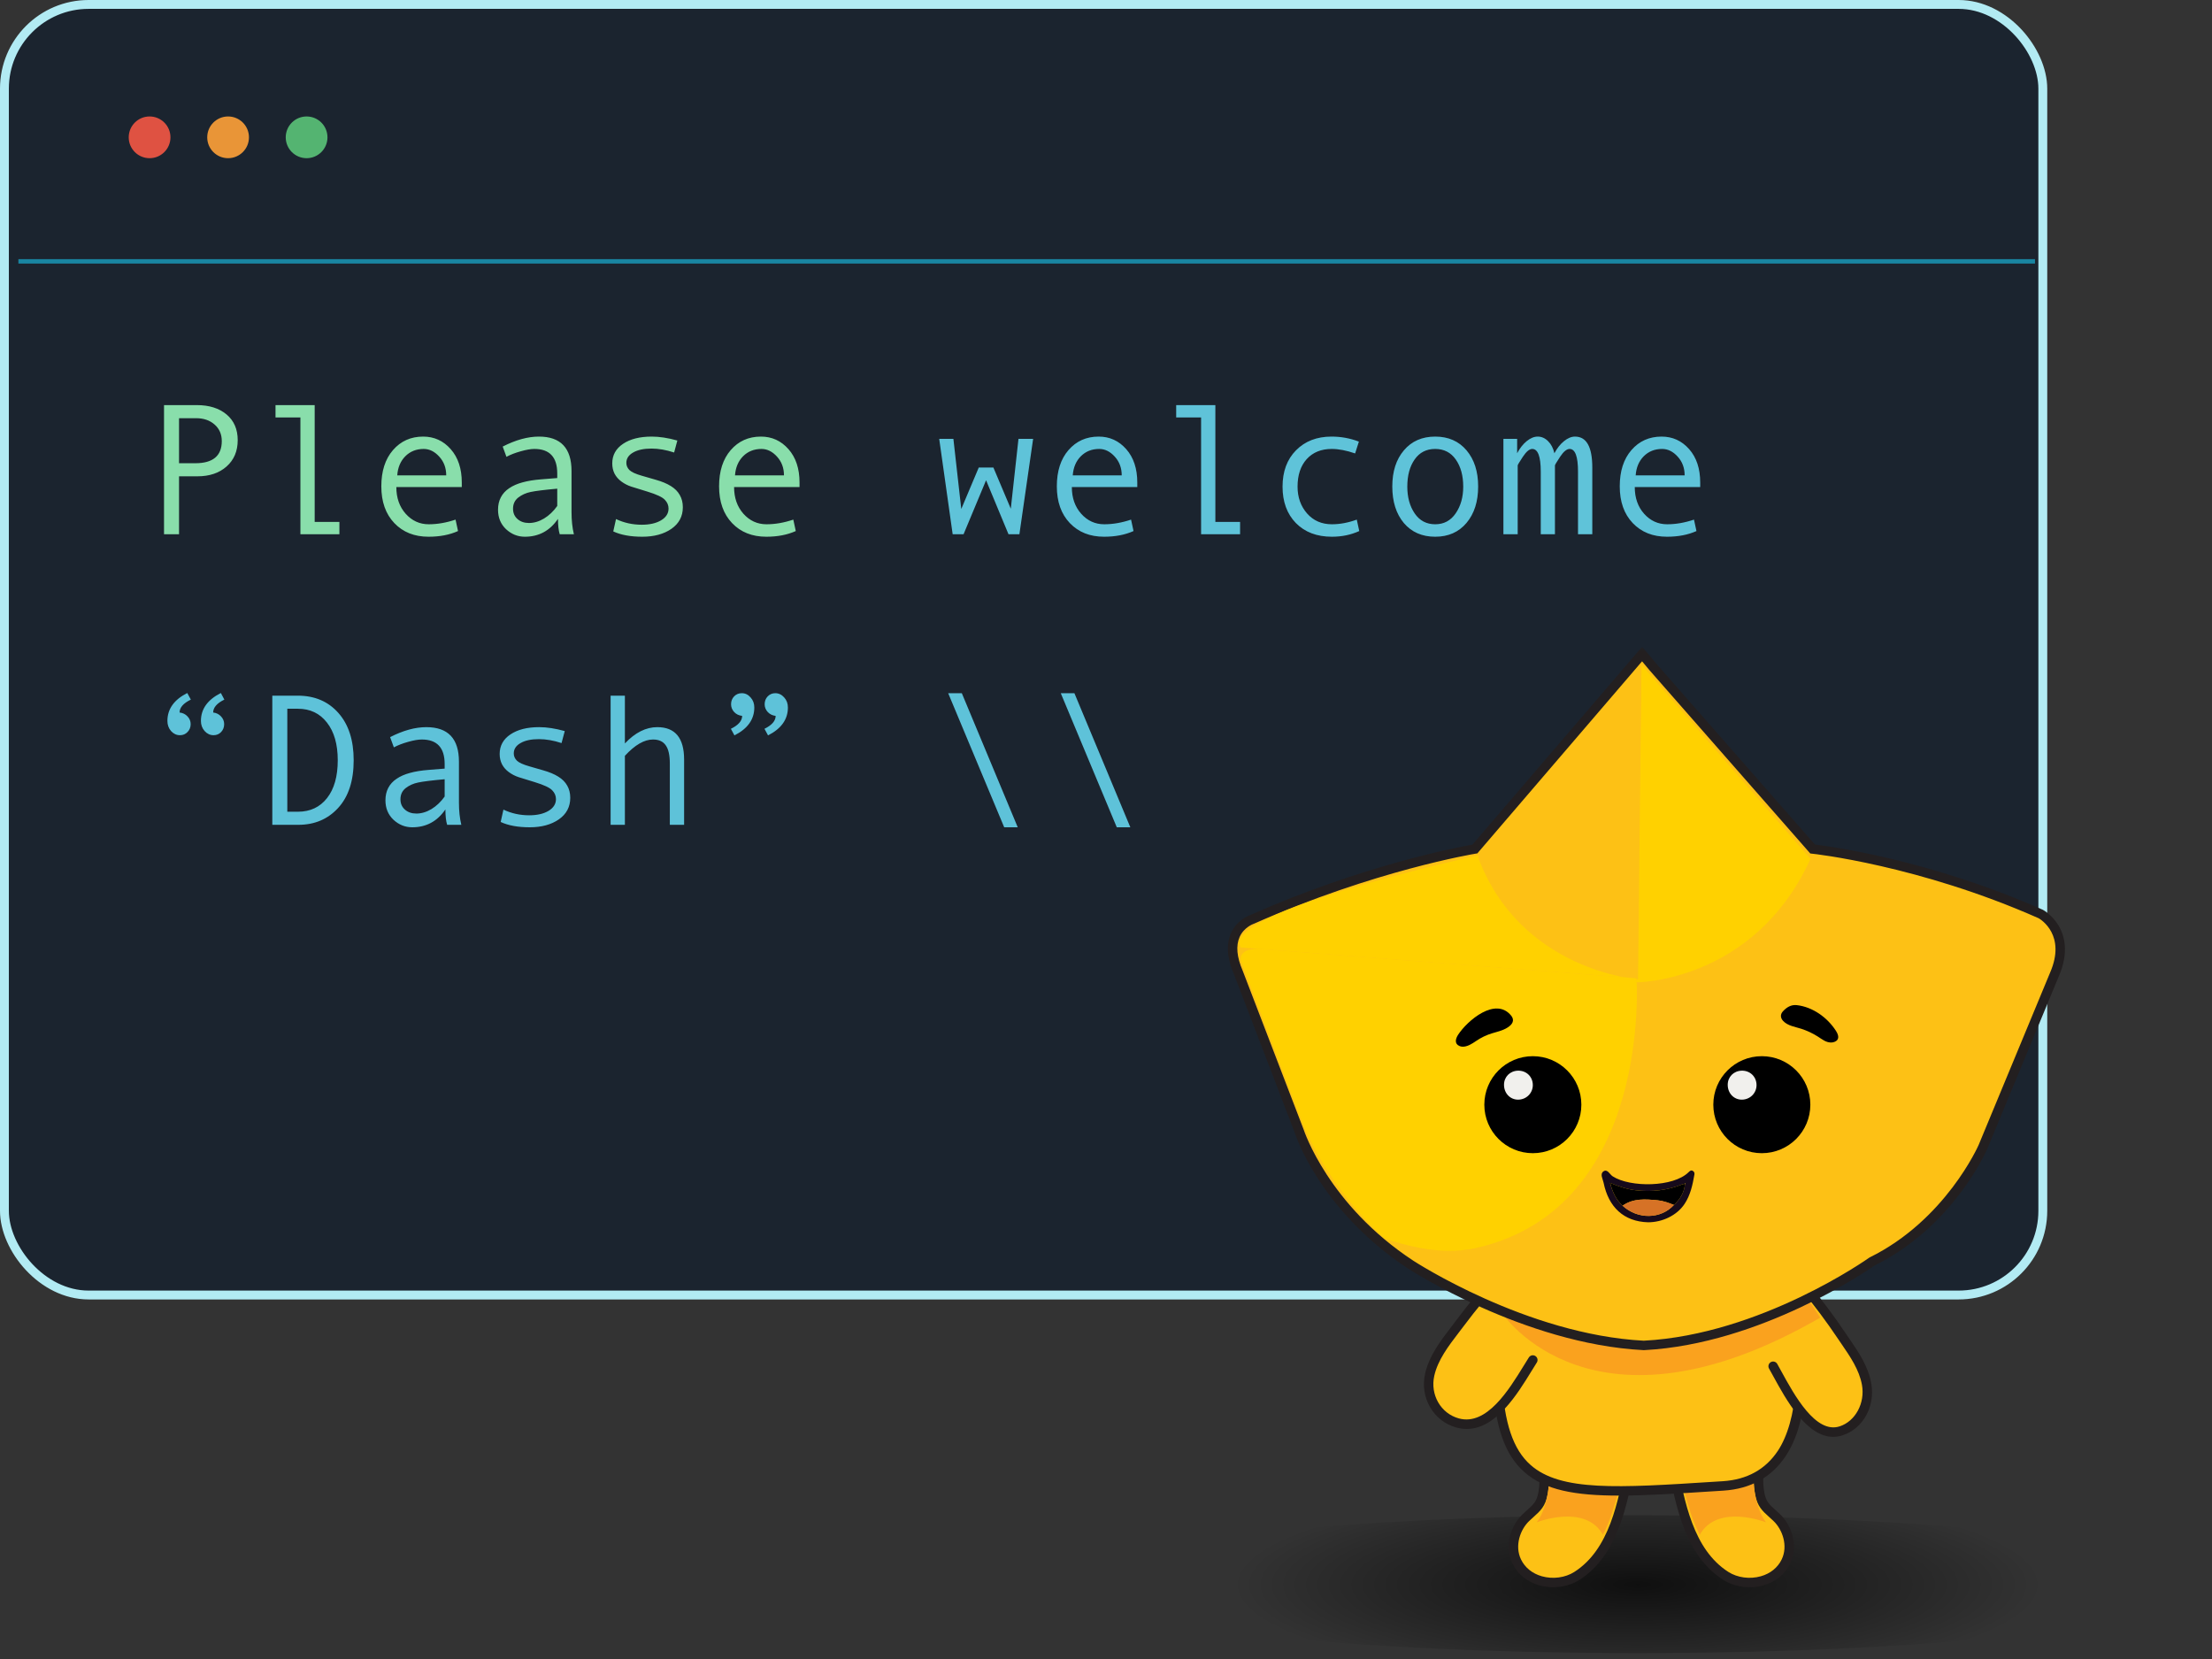
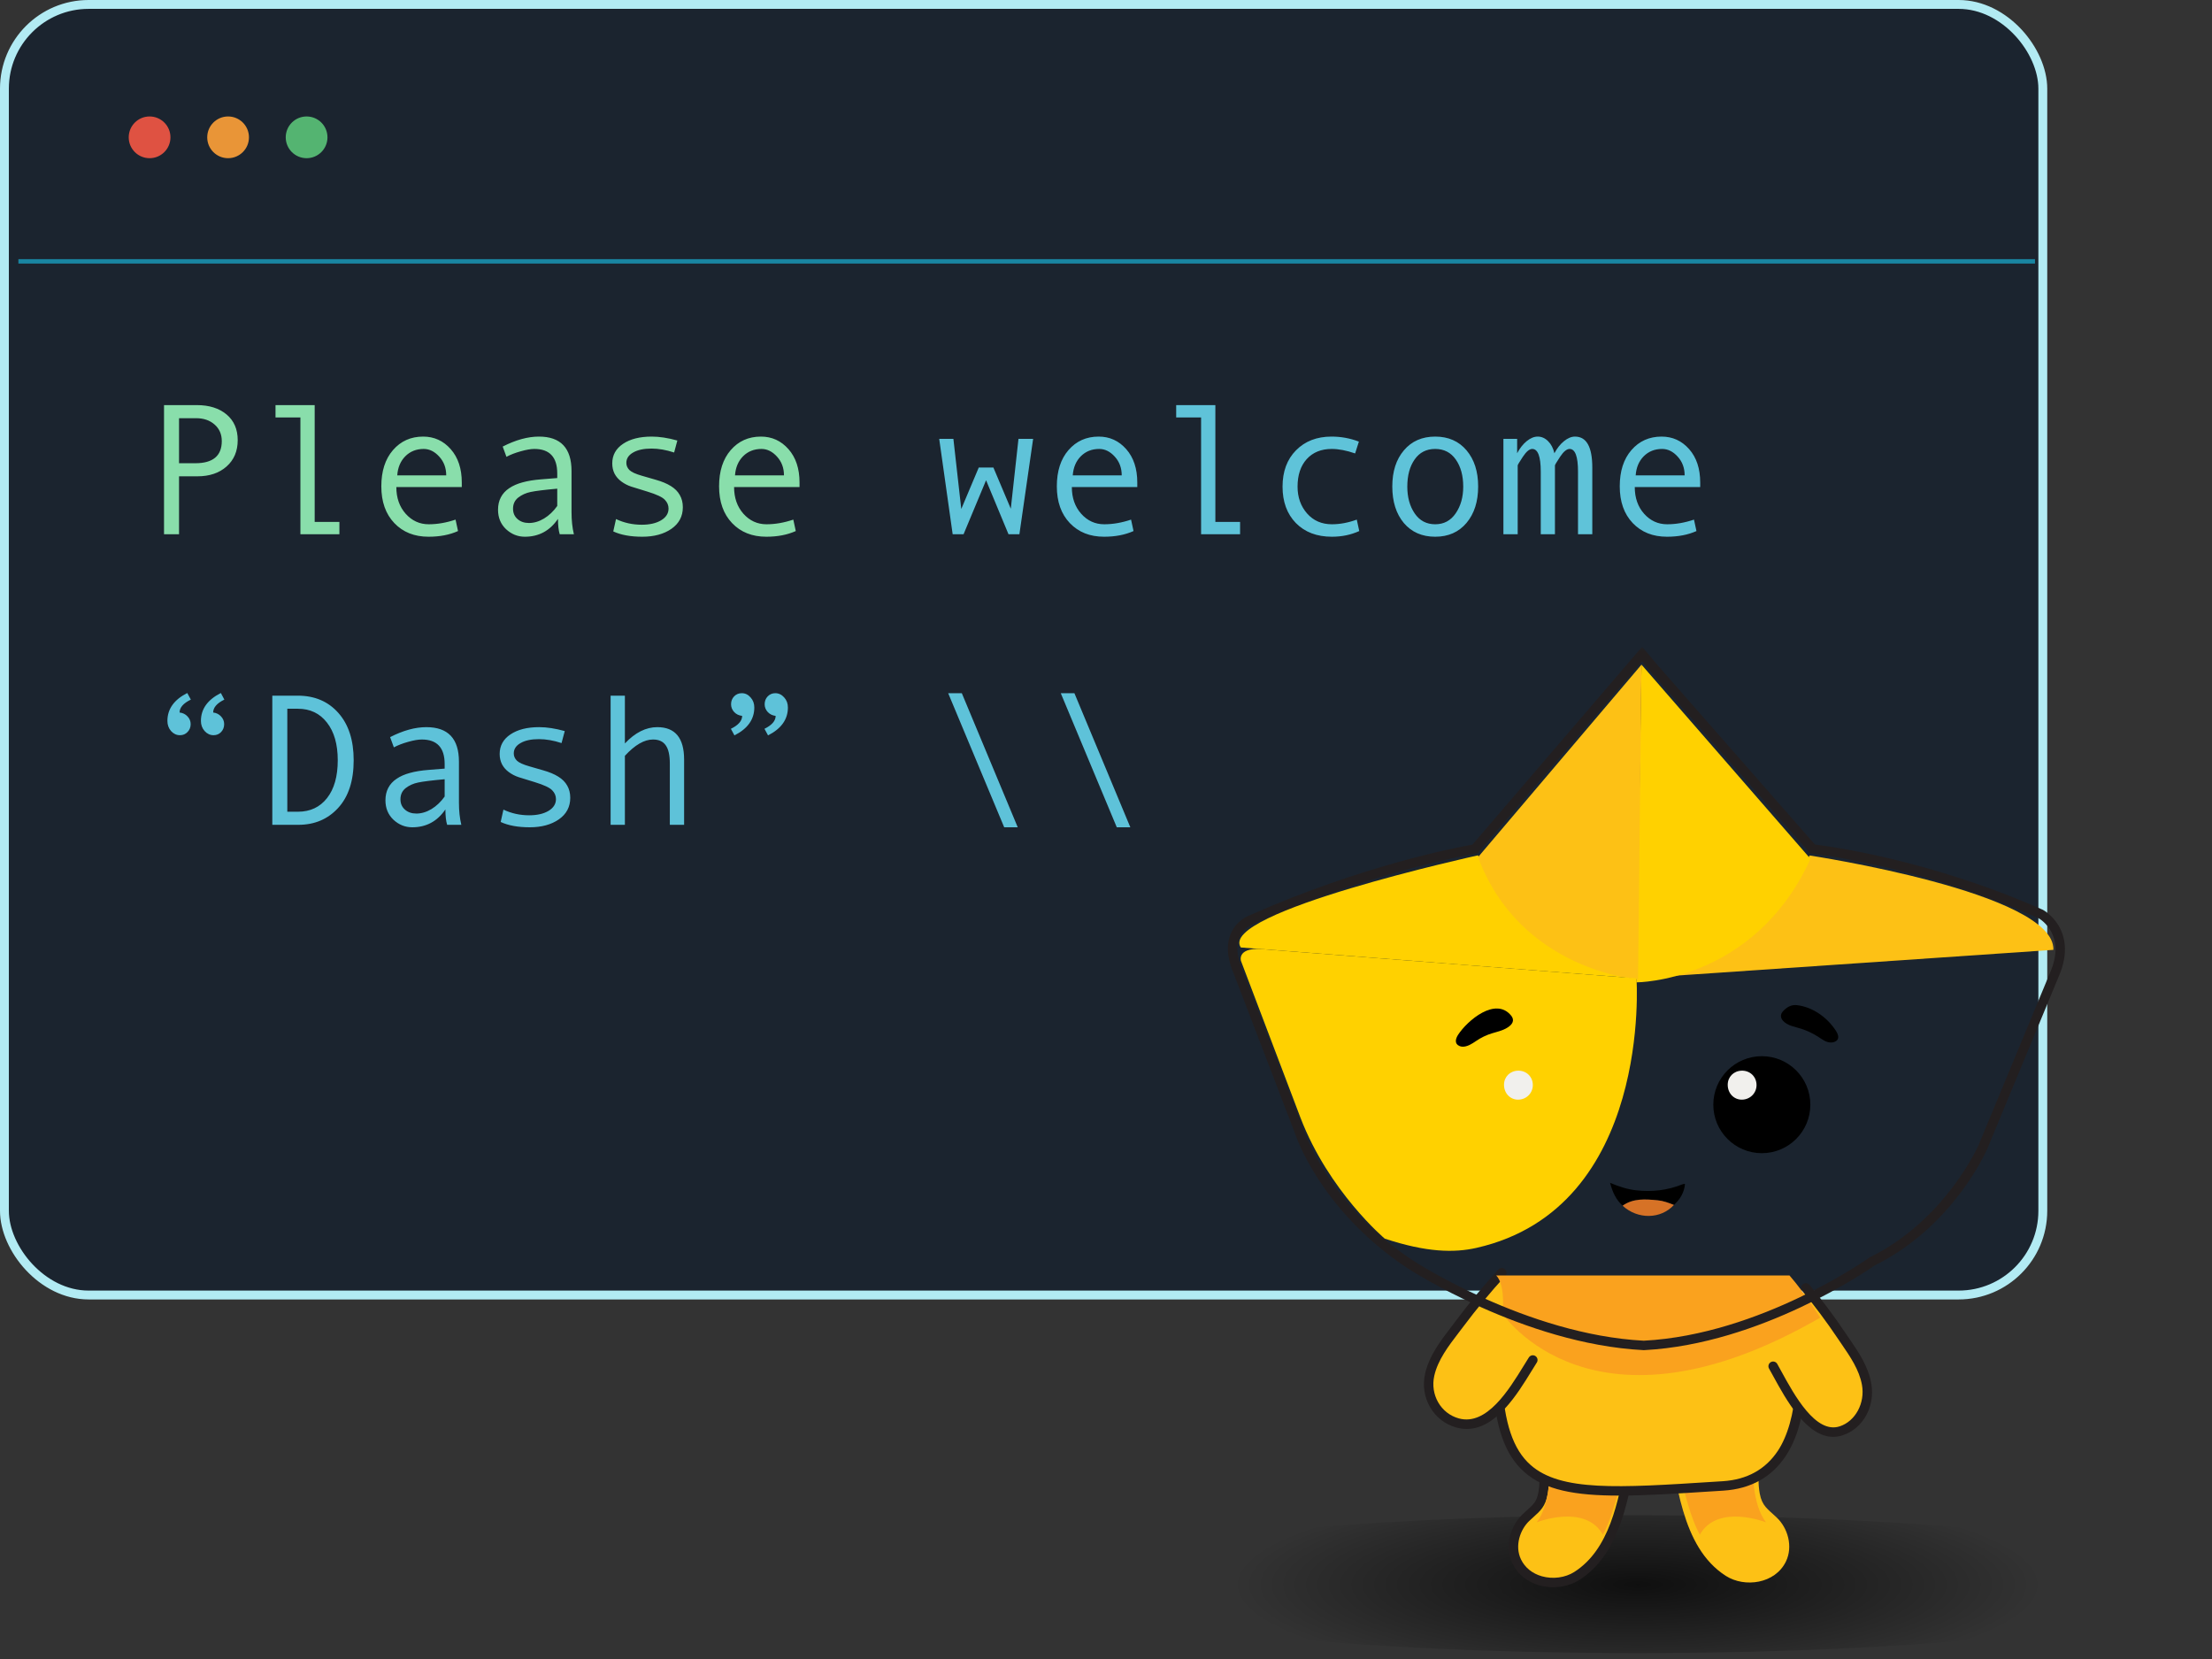
<svg xmlns="http://www.w3.org/2000/svg" width="236" height="177" viewBox="0 0 236 177" fill="none">
  <rect x="0" y="0" width="236" height="177" fill="#333333" stroke="none" />
  <rect x="0.473" y="0.473" width="217.476" height="137.693" rx="8.983" fill="#1B242F" stroke="#B2EBF3" stroke-width="0.946" />
  <path d="M15.96 16.877C17.189 16.877 18.186 15.881 18.186 14.651C18.186 13.422 17.189 12.425 15.96 12.425C14.73 12.425 13.733 13.422 13.733 14.651C13.733 15.881 14.73 16.877 15.96 16.877Z" fill="#DF5242" />
  <path d="M24.335 16.877C25.565 16.877 26.562 15.881 26.562 14.651C26.562 13.422 25.565 12.425 24.335 12.425C23.106 12.425 22.109 13.422 22.109 14.651C22.109 15.881 23.106 16.877 24.335 16.877Z" fill="#E99537" />
  <path d="M32.711 16.877C33.941 16.877 34.938 15.881 34.938 14.651C34.938 13.422 33.941 12.425 32.711 12.425C31.482 12.425 30.485 13.422 30.485 14.651C30.485 15.881 31.482 16.877 32.711 16.877Z" fill="#54B471" />
  <path d="M17.5 43.221H20.996C22.318 43.221 23.376 43.553 24.17 44.217C24.964 44.881 25.361 45.796 25.361 46.961C25.361 48.133 24.964 49.07 24.17 49.773C23.382 50.47 22.347 50.818 21.064 50.818H19.102V57H17.5V43.221ZM19.102 49.422H20.84C22.721 49.422 23.662 48.634 23.662 47.059C23.662 46.329 23.405 45.74 22.891 45.291C22.383 44.842 21.725 44.617 20.918 44.617H19.102V49.422ZM36.211 57H32.051V44.539H29.395V43.221H33.574V55.682H36.211V57ZM49.268 51.961H42.285C42.285 53.113 42.617 54.064 43.281 54.812C43.952 55.561 44.772 55.935 45.742 55.935C46.667 55.935 47.62 55.77 48.603 55.438L48.867 56.658C47.969 57.062 46.921 57.264 45.723 57.264C44.212 57.264 42.995 56.779 42.07 55.809C41.146 54.839 40.684 53.53 40.684 51.883C40.684 50.268 41.097 48.982 41.924 48.025C42.757 47.062 43.831 46.58 45.147 46.58C46.318 46.58 47.298 47.026 48.086 47.918C48.874 48.81 49.268 49.998 49.268 51.482V51.961ZM47.607 50.721C47.607 49.926 47.36 49.259 46.865 48.719C46.37 48.172 45.817 47.898 45.205 47.898C44.417 47.898 43.763 48.159 43.242 48.68C42.728 49.2 42.441 49.881 42.383 50.721H47.607ZM61.23 57H59.717C59.593 56.59 59.531 56.043 59.531 55.359C58.665 56.629 57.487 57.264 55.996 57.264C55.241 57.264 54.574 56.997 53.994 56.463C53.421 55.922 53.135 55.229 53.135 54.383C53.135 53.882 53.236 53.439 53.438 53.055C53.639 52.671 53.935 52.348 54.326 52.088C54.717 51.821 55.192 51.613 55.752 51.463C56.312 51.307 56.976 51.199 57.744 51.141L59.453 51.004V50.516C59.453 48.771 58.639 47.898 57.012 47.898C56.628 47.898 56.139 47.983 55.547 48.152C54.961 48.315 54.456 48.51 54.033 48.738L53.633 47.645C55.02 46.935 56.309 46.58 57.5 46.58C59.818 46.58 60.977 47.807 60.977 50.262V54.637C60.977 55.522 61.061 56.31 61.23 57ZM59.453 53.982V52.137C58.079 52.26 57.135 52.378 56.621 52.488C56.113 52.592 55.671 52.791 55.293 53.084C54.922 53.377 54.736 53.774 54.736 54.275C54.736 54.731 54.896 55.099 55.215 55.379C55.534 55.659 55.941 55.799 56.435 55.799C56.976 55.799 57.513 55.639 58.047 55.32C58.581 54.995 59.05 54.549 59.453 53.982ZM71.924 48.279C71.071 47.999 70.267 47.859 69.512 47.859C68.685 47.859 68.031 47.999 67.549 48.279C67.067 48.553 66.826 48.921 66.826 49.383C66.826 49.676 66.937 49.933 67.158 50.154C67.38 50.369 67.822 50.571 68.486 50.76L69.941 51.18C70.612 51.368 71.159 51.596 71.582 51.863C72.005 52.124 72.321 52.443 72.529 52.82C72.744 53.191 72.852 53.624 72.852 54.119C72.852 55.089 72.445 55.857 71.631 56.424C70.817 56.984 69.782 57.264 68.525 57.264C67.275 57.264 66.243 57.075 65.43 56.697L65.723 55.379C66.576 55.783 67.49 55.984 68.467 55.984C69.313 55.984 70 55.828 70.527 55.516C71.061 55.197 71.328 54.777 71.328 54.256C71.328 53.904 71.195 53.592 70.928 53.318C70.667 53.038 70.049 52.749 69.072 52.449C68.284 52.208 67.705 52.029 67.334 51.912C66.963 51.788 66.618 51.609 66.299 51.375C65.98 51.141 65.736 50.861 65.566 50.535C65.404 50.21 65.322 49.845 65.322 49.441C65.322 48.562 65.706 47.866 66.475 47.352C67.243 46.837 68.262 46.58 69.531 46.58C70.352 46.58 71.263 46.72 72.266 47L71.924 48.279ZM85.303 51.961H78.32C78.32 53.113 78.652 54.064 79.316 54.812C79.987 55.561 80.807 55.935 81.777 55.935C82.702 55.935 83.656 55.77 84.639 55.438L84.902 56.658C84.004 57.062 82.956 57.264 81.758 57.264C80.247 57.264 79.03 56.779 78.106 55.809C77.181 54.839 76.719 53.53 76.719 51.883C76.719 50.268 77.132 48.982 77.959 48.025C78.792 47.062 79.867 46.58 81.182 46.58C82.353 46.58 83.333 47.026 84.121 47.918C84.909 48.81 85.303 49.998 85.303 51.482V51.961ZM83.643 50.721C83.643 49.926 83.395 49.259 82.9 48.719C82.406 48.172 81.852 47.898 81.24 47.898C80.453 47.898 79.798 48.159 79.277 48.68C78.763 49.2 78.477 49.881 78.418 50.721H83.643Z" fill="#89DEAB" />
  <path d="M110.225 46.824L108.76 57H107.598L105.205 51.238L102.803 57H101.641L100.205 46.824H101.719C102.259 51.577 102.539 54.07 102.559 54.305L104.424 49.881H105.986L107.842 54.275L108.662 46.824H110.225ZM121.338 51.961H114.355C114.355 53.113 114.688 54.064 115.352 54.812C116.022 55.561 116.842 55.935 117.812 55.935C118.737 55.935 119.691 55.77 120.674 55.438L120.938 56.658C120.039 57.062 118.991 57.264 117.793 57.264C116.283 57.264 115.065 56.779 114.141 55.809C113.216 54.839 112.754 53.53 112.754 51.883C112.754 50.268 113.167 48.982 113.994 48.025C114.827 47.062 115.902 46.58 117.217 46.58C118.389 46.58 119.368 47.026 120.156 47.918C120.944 48.81 121.338 49.998 121.338 51.482V51.961ZM119.678 50.721C119.678 49.926 119.43 49.259 118.936 48.719C118.441 48.172 117.887 47.898 117.275 47.898C116.488 47.898 115.833 48.159 115.312 48.68C114.798 49.2 114.512 49.881 114.453 50.721H119.678ZM132.305 57H128.145V44.539H125.488V43.221H129.668V55.682H132.305V57ZM145.02 56.658C144.134 57.062 143.161 57.264 142.1 57.264C140.498 57.264 139.219 56.779 138.262 55.809C137.311 54.832 136.836 53.536 136.836 51.922C136.836 50.307 137.314 49.015 138.271 48.045C139.235 47.068 140.498 46.58 142.061 46.58C143.083 46.58 144.056 46.759 144.98 47.117L144.58 48.377C143.656 48.058 142.822 47.898 142.08 47.898C140.96 47.898 140.072 48.26 139.414 48.982C138.763 49.705 138.438 50.685 138.438 51.922C138.438 53.055 138.776 54.008 139.453 54.783C140.13 55.551 141.012 55.935 142.1 55.935C142.959 55.935 143.844 55.77 144.756 55.438L145.02 56.658ZM153.125 46.58C154.525 46.58 155.638 47.068 156.465 48.045C157.292 49.022 157.705 50.307 157.705 51.902C157.705 53.51 157.292 54.806 156.465 55.789C155.638 56.772 154.525 57.264 153.125 57.264C151.719 57.264 150.602 56.775 149.775 55.799C148.955 54.816 148.545 53.517 148.545 51.902C148.545 50.301 148.958 49.015 149.785 48.045C150.612 47.068 151.725 46.58 153.125 46.58ZM153.125 55.935C154.049 55.935 154.779 55.545 155.312 54.764C155.846 53.982 156.113 53.035 156.113 51.922C156.113 50.75 155.85 49.786 155.322 49.031C154.795 48.276 154.062 47.898 153.125 47.898C152.181 47.898 151.449 48.273 150.928 49.022C150.407 49.764 150.146 50.73 150.146 51.922C150.146 53.055 150.41 54.008 150.938 54.783C151.465 55.551 152.194 55.935 153.125 55.935ZM169.883 57H168.359V50.32C168.359 48.706 168.06 47.898 167.461 47.898C167.155 47.898 166.816 48.178 166.445 48.738C166.081 49.292 165.898 49.598 165.898 49.656V57H164.385V50.32C164.385 48.706 164.082 47.898 163.477 47.898C163.177 47.898 162.842 48.178 162.471 48.738C162.106 49.292 161.924 49.598 161.924 49.656V57H160.4V46.824H161.865V48.357C162.152 47.817 162.49 47.387 162.881 47.068C163.278 46.743 163.672 46.58 164.062 46.58C164.473 46.58 164.84 46.743 165.166 47.068C165.492 47.387 165.716 47.817 165.84 48.357C166.126 47.817 166.468 47.387 166.865 47.068C167.262 46.743 167.653 46.58 168.037 46.58C169.268 46.58 169.883 47.68 169.883 49.881V57ZM181.396 51.961H174.414C174.414 53.113 174.746 54.064 175.41 54.812C176.081 55.561 176.901 55.935 177.871 55.935C178.796 55.935 179.749 55.77 180.732 55.438L180.996 56.658C180.098 57.062 179.049 57.264 177.852 57.264C176.341 57.264 175.124 56.779 174.199 55.809C173.275 54.839 172.812 53.53 172.812 51.883C172.812 50.268 173.226 48.982 174.053 48.025C174.886 47.062 175.96 46.58 177.275 46.58C178.447 46.58 179.427 47.026 180.215 47.918C181.003 48.81 181.396 49.998 181.396 51.482V51.961ZM179.736 50.721C179.736 49.926 179.489 49.259 178.994 48.719C178.499 48.172 177.946 47.898 177.334 47.898C176.546 47.898 175.892 48.159 175.371 48.68C174.857 49.2 174.57 49.881 174.512 50.721H179.736Z" fill="#5FC3D9" />
  <path d="M23.936 74.641C23.141 75.031 22.744 75.49 22.744 76.018C23.083 76.057 23.363 76.197 23.584 76.438C23.805 76.672 23.916 76.945 23.916 77.258C23.916 77.59 23.809 77.87 23.594 78.098C23.379 78.326 23.109 78.439 22.783 78.439C22.419 78.439 22.103 78.293 21.836 78C21.569 77.701 21.436 77.339 21.436 76.916C21.436 75.647 22.145 74.654 23.564 73.938L23.936 74.641ZM20.361 74.641C19.561 75.031 19.16 75.49 19.16 76.018C19.505 76.057 19.788 76.197 20.01 76.438C20.231 76.672 20.342 76.945 20.342 77.258C20.342 77.59 20.231 77.87 20.01 78.098C19.795 78.326 19.525 78.439 19.199 78.439C18.835 78.439 18.519 78.293 18.252 78C17.991 77.701 17.861 77.339 17.861 76.916C17.861 75.647 18.568 74.654 19.98 73.938L20.361 74.641ZM29.053 74.221H31.768C33.571 74.221 35.016 74.836 36.103 76.066C37.191 77.29 37.734 78.973 37.734 81.115C37.734 83.303 37.181 84.999 36.074 86.203C34.974 87.401 33.561 88 31.836 88H29.053V74.221ZM30.654 86.603H31.787C33.096 86.603 34.131 86.118 34.893 85.148C35.654 84.178 36.035 82.834 36.035 81.115C36.035 79.409 35.651 78.068 34.883 77.092C34.121 76.109 33.089 75.617 31.787 75.617H30.654V86.603ZM49.219 88H47.705C47.581 87.59 47.52 87.043 47.52 86.359C46.654 87.629 45.475 88.264 43.984 88.264C43.229 88.264 42.562 87.997 41.982 87.463C41.41 86.922 41.123 86.229 41.123 85.383C41.123 84.882 41.224 84.439 41.426 84.055C41.628 83.671 41.924 83.348 42.315 83.088C42.705 82.821 43.18 82.613 43.74 82.463C44.3 82.307 44.964 82.199 45.732 82.141L47.441 82.004V81.516C47.441 79.771 46.628 78.898 45 78.898C44.616 78.898 44.128 78.983 43.535 79.152C42.949 79.315 42.445 79.51 42.022 79.738L41.621 78.644C43.008 77.935 44.297 77.58 45.488 77.58C47.806 77.58 48.965 78.807 48.965 81.262V85.637C48.965 86.522 49.05 87.31 49.219 88ZM47.441 84.982V83.137C46.068 83.26 45.124 83.378 44.609 83.488C44.102 83.592 43.659 83.791 43.281 84.084C42.91 84.377 42.725 84.774 42.725 85.275C42.725 85.731 42.884 86.099 43.203 86.379C43.522 86.659 43.929 86.799 44.424 86.799C44.964 86.799 45.501 86.639 46.035 86.32C46.569 85.995 47.038 85.549 47.441 84.982ZM59.912 79.279C59.059 78.999 58.255 78.859 57.5 78.859C56.673 78.859 56.019 78.999 55.537 79.279C55.055 79.553 54.815 79.921 54.815 80.383C54.815 80.676 54.925 80.933 55.147 81.154C55.368 81.369 55.81 81.571 56.475 81.76L57.93 82.18C58.6 82.368 59.147 82.596 59.57 82.863C59.993 83.124 60.309 83.443 60.518 83.82C60.732 84.191 60.84 84.624 60.84 85.119C60.84 86.089 60.433 86.857 59.619 87.424C58.805 87.984 57.77 88.264 56.514 88.264C55.264 88.264 54.232 88.075 53.418 87.697L53.711 86.379C54.564 86.783 55.478 86.984 56.455 86.984C57.301 86.984 57.988 86.828 58.516 86.516C59.05 86.197 59.316 85.777 59.316 85.256C59.316 84.904 59.183 84.592 58.916 84.318C58.656 84.038 58.037 83.749 57.06 83.449C56.273 83.208 55.693 83.029 55.322 82.912C54.951 82.788 54.606 82.609 54.287 82.375C53.968 82.141 53.724 81.861 53.555 81.535C53.392 81.21 53.31 80.845 53.31 80.441C53.31 79.562 53.695 78.866 54.463 78.352C55.231 77.837 56.25 77.58 57.52 77.58C58.34 77.58 59.251 77.72 60.254 78L59.912 79.279ZM72.988 88H71.465V81.477C71.465 80.572 71.318 79.917 71.025 79.514C70.739 79.103 70.287 78.898 69.668 78.898C68.737 78.898 67.738 79.478 66.67 80.637V88H65.147V74.221H66.67V79.318C67.764 78.159 68.916 77.58 70.127 77.58C72.034 77.58 72.988 78.732 72.988 81.037V88ZM82.754 76.379C82.415 76.34 82.135 76.203 81.914 75.969C81.693 75.728 81.582 75.451 81.582 75.139C81.582 74.807 81.689 74.527 81.904 74.299C82.126 74.071 82.396 73.957 82.715 73.957C83.079 73.957 83.395 74.107 83.662 74.406C83.929 74.699 84.062 75.057 84.062 75.481C84.062 76.75 83.356 77.743 81.943 78.459L81.562 77.756C82.357 77.365 82.754 76.906 82.754 76.379ZM79.18 76.379C78.835 76.34 78.551 76.203 78.33 75.969C78.109 75.728 77.998 75.451 77.998 75.139C77.998 74.807 78.106 74.527 78.32 74.299C78.542 74.071 78.815 73.957 79.141 73.957C79.505 73.957 79.818 74.107 80.078 74.406C80.345 74.699 80.478 75.057 80.478 75.481C80.478 76.75 79.772 77.743 78.359 78.459L77.978 77.756C78.779 77.365 79.18 76.906 79.18 76.379ZM108.584 88.264H107.139L101.162 73.957H102.617L108.584 88.264ZM120.596 88.264H119.15L113.174 73.957H114.629L120.596 88.264Z" fill="#5EC2D9" />
  <line x1="1.962" y1="27.884" x2="217.114" y2="27.884" stroke="#1985A1" stroke-width="0.473" />
  <path d="M174.726 176.371C208.264 176.371 235.451 173.078 235.451 169.016C235.451 164.955 208.264 161.662 174.726 161.662C141.188 161.662 114 164.955 114 169.016C114 173.078 141.188 176.371 174.726 176.371Z" fill="url(#paint0_radial_2475_3923)" fill-opacity="0.7" />
  <mask id="mask0_2475_3923" style="mask-type:alpha" maskUnits="userSpaceOnUse" x="127" y="69" width="96" height="108">
    <rect x="127.077" y="69" width="95.625" height="107.068" fill="#D9D9D9" />
  </mask>
  <g mask="url(#mask0_2475_3923)">
    <path d="M164.611 156.078C164.768 157.174 164.816 158.275 164.619 159.343C164.372 160.682 163.784 160.982 162.807 161.906C161.619 163.031 161.054 164.998 161.822 166.592C162.977 168.987 166.235 169.412 168.236 168.132C173.077 165.035 173.422 157.867 174.597 152.762C174.215 153.705 168.735 151.762 168.06 151.572C166.839 151.228 165.535 150.71 164.268 150.574C163.199 150.459 163.576 151.026 163.771 151.987C164.035 153.288 164.411 154.678 164.611 156.076V156.078Z" fill="#FDC115" />
    <path d="M165.697 169.342C165.2 169.342 164.701 169.276 164.225 169.141C162.93 168.774 161.916 167.948 161.37 166.812C160.449 164.904 161.223 162.715 162.463 161.542C162.632 161.382 162.789 161.24 162.936 161.109C163.612 160.501 163.952 160.195 164.124 159.253C164.29 158.352 164.286 157.367 164.112 156.149C163.984 155.246 163.776 154.336 163.576 153.455C163.47 152.991 163.368 152.535 163.277 152.088C163.243 151.922 163.204 151.769 163.168 151.63C163.047 151.154 162.93 150.705 163.234 150.355C163.513 150.034 163.962 150.038 164.322 150.075C165.278 150.178 166.23 150.478 167.152 150.77C167.505 150.883 167.855 150.992 168.2 151.089C168.298 151.117 168.489 151.178 168.75 151.263C172.934 152.615 173.967 152.605 174.211 152.479C174.199 152.486 174.158 152.516 174.134 152.576L175.091 152.878C174.872 153.826 174.684 154.836 174.486 155.907C173.615 160.603 172.626 165.925 168.509 168.559C167.705 169.073 166.704 169.342 165.699 169.342H165.697ZM165.109 156.008C165.299 157.336 165.301 158.425 165.115 159.436C164.879 160.716 164.346 161.194 163.608 161.856C163.468 161.983 163.316 162.119 163.154 162.273C162.203 163.173 161.573 164.917 162.276 166.375C162.697 167.248 163.487 167.886 164.5 168.173C165.671 168.506 167 168.328 167.966 167.71C171.716 165.312 172.661 160.217 173.496 155.723C173.637 154.961 173.774 154.229 173.919 153.524C172.918 153.541 171.214 153.117 168.439 152.221C168.195 152.143 168.016 152.085 167.925 152.059C167.572 151.96 167.211 151.846 166.848 151.731C165.973 151.455 165.07 151.169 164.215 151.077C164.157 151.07 164.107 151.067 164.068 151.067C164.088 151.164 164.119 151.284 164.145 151.383C164.184 151.538 164.228 151.707 164.264 151.892C164.353 152.33 164.455 152.779 164.56 153.237C164.764 154.137 164.974 155.067 165.109 156.011V156.008Z" fill="#231F20" />
    <path d="M163.945 162.418C163.945 162.418 169.109 160.38 171.011 163.731C171.011 163.731 172.14 161.94 173.05 157.302L165.35 156.487C165.35 156.487 165.487 160.472 163.947 162.418H163.945Z" fill="#FAA21E" />
    <path d="M187.756 156.078C187.599 157.174 187.551 158.275 187.748 159.343C187.995 160.682 188.583 160.982 189.56 161.906C190.748 163.031 191.313 164.998 190.545 166.592C189.391 168.987 186.132 169.412 184.131 168.132C179.29 165.035 178.945 157.867 177.77 152.762C178.153 153.705 183.632 151.762 184.307 151.572C185.528 151.228 186.833 150.71 188.1 150.574C189.169 150.459 188.791 151.026 188.597 151.987C188.332 153.288 187.956 154.678 187.756 156.076V156.078Z" fill="#FDC115" />
-     <path d="M186.669 169.342C185.663 169.342 184.662 169.073 183.858 168.559C179.741 165.925 178.754 160.602 177.881 155.907C177.683 154.837 177.495 153.826 177.277 152.878L178.233 152.576C178.209 152.516 178.168 152.486 178.156 152.479C178.4 152.605 179.432 152.615 183.615 151.265C183.877 151.18 184.07 151.118 184.167 151.091C184.51 150.994 184.86 150.884 185.214 150.772C186.134 150.48 187.087 150.179 188.043 150.077C188.404 150.038 188.853 150.034 189.131 150.357C189.435 150.707 189.319 151.156 189.198 151.632C189.162 151.772 189.122 151.924 189.088 152.09C188.998 152.537 188.894 152.993 188.79 153.457C188.59 154.338 188.383 155.248 188.253 156.151C188.079 157.368 188.076 158.353 188.241 159.255C188.416 160.197 188.755 160.503 189.43 161.11C189.577 161.242 189.734 161.384 189.903 161.544C191.143 162.719 191.916 164.905 190.996 166.814C190.449 167.949 189.435 168.776 188.141 169.143C187.664 169.277 187.166 169.344 186.669 169.344V169.342ZM178.448 153.524C178.593 154.229 178.73 154.961 178.872 155.723C179.705 160.218 180.651 165.312 184.401 167.71C185.366 168.328 186.694 168.506 187.867 168.173C188.88 167.886 189.671 167.248 190.091 166.375C190.794 164.916 190.164 163.173 189.213 162.273C189.051 162.119 188.899 161.983 188.759 161.856C188.021 161.194 187.49 160.714 187.253 159.436C187.066 158.425 187.068 157.336 187.258 156.008C187.393 155.065 187.604 154.133 187.808 153.233C187.912 152.778 188.014 152.329 188.103 151.888C188.141 151.706 188.183 151.535 188.223 151.379C188.248 151.28 188.279 151.161 188.299 151.064C188.26 151.064 188.212 151.069 188.153 151.074C187.297 151.166 186.394 151.451 185.519 151.728C185.156 151.842 184.795 151.957 184.442 152.056C184.351 152.081 184.17 152.139 183.928 152.218C181.155 153.114 179.456 153.536 178.45 153.52L178.448 153.524Z" fill="#231F20" />
    <path d="M188.422 162.418C188.422 162.418 183.258 160.38 181.356 163.731C181.356 163.731 180.227 161.94 179.317 157.302L187.017 156.487C187.017 156.487 186.88 160.472 188.42 162.418H188.422Z" fill="#FAA21E" />
    <path d="M161.194 137.389C160.108 137.389 159.694 146.512 159.737 147.286C160.449 160.282 166.708 159.627 183.842 158.534C193.569 157.915 193.125 144.918 190.44 137.389H161.194Z" fill="#FDC115" />
    <path d="M172.734 159.567C168.072 159.567 164.811 158.988 162.625 157.049C160.548 155.205 159.503 152.204 159.235 147.313C159.213 146.907 159.457 138.388 160.635 137.143C160.837 136.93 161.05 136.886 161.194 136.886H190.798L190.917 137.22C192.869 142.695 193.583 150.695 190.536 155.318C189.034 157.599 186.793 158.85 183.876 159.036L182.901 159.098C178.943 159.352 175.577 159.567 172.734 159.567ZM161.322 137.891C160.637 138.886 160.183 146.173 160.241 147.257C160.494 151.858 161.435 154.645 163.294 156.294C166.5 159.139 172.649 158.744 182.838 158.092L183.813 158.031C186.399 157.865 188.378 156.767 189.698 154.763C191.67 151.769 192.611 145.242 190.089 137.891H161.32H161.322Z" fill="#231F20" />
    <path d="M160.231 135.79C158.646 137.519 157.141 139.337 155.736 141.215C154.495 142.871 152.999 144.607 152.534 146.678C152.034 148.909 153.248 151.2 155.512 151.82C159.244 152.839 161.887 147.69 163.54 145.101" fill="#FDC115" />
    <path d="M156.488 152.455C156.129 152.455 155.76 152.407 155.379 152.303C152.937 151.636 151.47 149.116 152.043 146.565C152.469 144.658 153.673 143.086 154.836 141.565C155.004 141.345 155.171 141.128 155.333 140.911C156.762 139.003 158.286 137.166 159.86 135.448C160.048 135.243 160.366 135.23 160.57 135.418C160.775 135.605 160.789 135.923 160.601 136.128C159.051 137.819 157.548 139.633 156.139 141.514C155.975 141.732 155.806 141.954 155.635 142.176C154.539 143.61 153.404 145.094 153.024 146.786C152.57 148.809 153.721 150.806 155.644 151.332C158.615 152.144 160.982 148.288 162.55 145.737C162.749 145.411 162.937 145.106 163.115 144.827C163.265 144.594 163.576 144.525 163.81 144.674C164.044 144.824 164.114 145.135 163.964 145.369C163.789 145.642 163.605 145.944 163.409 146.263C161.861 148.781 159.606 152.455 156.488 152.455Z" fill="#231F20" />
    <path d="M192.672 137.405C194.018 139.026 195.29 140.734 196.477 142.501C197.523 144.059 198.792 145.688 199.151 147.663C199.537 149.79 198.423 152.015 196.431 152.66C193.147 153.722 190.565 148.211 189.182 145.766" fill="#FDC115" />
    <path d="M195.586 153.298C192.727 153.298 190.548 149.312 189.191 146.828C189.028 146.533 188.878 146.258 188.74 146.014C188.603 145.771 188.689 145.466 188.929 145.328C189.17 145.191 189.477 145.275 189.616 145.517C189.756 145.765 189.909 146.045 190.073 146.345C191.436 148.838 193.719 153.01 196.272 152.18C197.959 151.634 199.004 149.689 198.653 147.752C198.361 146.144 197.406 144.752 196.482 143.405C196.339 143.195 196.195 142.987 196.057 142.78C194.868 141.01 193.6 139.31 192.283 137.726C192.106 137.512 192.135 137.195 192.35 137.017C192.565 136.84 192.881 136.869 193.058 137.084C194.395 138.695 195.686 140.423 196.892 142.221C197.029 142.425 197.17 142.63 197.312 142.837C198.296 144.271 199.312 145.753 199.643 147.573C200.09 150.036 198.774 152.428 196.581 153.136C196.24 153.247 195.908 153.298 195.584 153.298H195.586Z" fill="#231F20" />
    <path d="M160.306 140.145C160.306 140.145 169.876 154.621 194.203 140.58C194.203 140.58 192.589 137.994 190.926 136.083H159.623C159.623 136.083 160.613 136.798 160.306 140.145Z" fill="#FAA21E" />
-     <path d="M175.277 143.549C188.091 142.932 199.715 134.598 199.715 134.598C208.051 130.492 211.564 122.363 211.564 122.363L219.2 103.947C221.171 99.389 217.742 97.525 217.742 97.525C204.682 91.736 193.39 90.582 193.39 90.582L176.385 71.195L175.2 69.778L157.36 90.58C157.36 90.58 146.641 92.305 133.579 98.094C133.579 98.094 130.151 99.201 132.121 103.76L138.62 120.697C138.62 120.697 141.187 128.806 150.511 134.924C150.511 134.924 162.657 142.931 175.471 143.547" fill="#FDC115" />
    <path d="M175.446 144.051C175.422 144.051 175.396 144.049 175.372 144.047C175.349 144.047 175.323 144.051 175.299 144.051V144.044C162.548 143.375 150.354 135.426 150.231 135.346C145.342 132.138 142.319 128.379 140.644 125.791C138.82 122.974 138.165 120.936 138.139 120.85L131.65 103.941C130.907 102.225 130.803 100.738 131.346 99.538C131.958 98.189 133.18 97.701 133.394 97.626C145.429 92.293 155.615 90.376 157.096 90.114L175.203 69L176.771 70.873L193.639 90.104C195.217 90.293 205.902 91.726 217.946 97.064L217.981 97.083C218.021 97.105 218.968 97.629 219.643 98.771C220.259 99.818 220.763 101.598 219.662 104.147L212.029 122.556C211.88 122.9 208.354 130.887 199.973 135.033C199.252 135.539 187.857 143.392 175.448 144.045V144.052L175.446 144.051ZM175.193 70.557L157.62 91.048L157.437 91.077C157.331 91.094 146.624 92.861 133.781 98.555L133.732 98.573C133.732 98.573 132.721 98.923 132.256 99.968C131.843 100.897 131.952 102.105 132.582 103.562L139.09 120.519C139.126 120.627 141.737 128.567 150.788 134.506C150.909 134.586 162.895 142.393 175.374 143.04C187.848 142.391 199.307 134.272 199.421 134.188L199.491 134.146C207.556 130.173 211.066 122.242 211.1 122.161L218.733 103.753C220.446 99.796 217.773 98.123 217.514 97.972C204.694 92.294 193.45 91.093 193.337 91.081L193.14 91.06L176.006 71.527L175.193 70.557Z" fill="#231F20" />
    <path d="M132.383 101.086L174.597 104.378C174.597 104.378 159.298 95.69 157.697 91.255C157.697 91.255 129.884 97.359 132.383 101.086Z" fill="#FFD100" />
    <path d="M219.079 101.339L174.599 104.378C174.599 104.378 191.457 95.707 193.058 91.272C193.058 91.272 219.277 95.22 219.079 101.339Z" fill="#FDC115" />
    <path d="M175.132 70.912L174.597 104.808C174.597 104.808 187.155 104.808 193.164 91.632L175.132 70.912Z" fill="#FFD100" />
    <path d="M175.131 70.912L174.763 104.499C174.763 104.499 162.167 103.551 157.698 91.442L175.131 70.912Z" fill="#FDC115" />
    <path d="M187.971 123.034C190.83 123.034 193.147 120.717 193.147 117.859C193.147 115.001 190.83 112.685 187.971 112.685C185.113 112.685 182.795 115.001 182.795 117.859C182.795 120.717 185.113 123.034 187.971 123.034Z" fill="black" />
    <path d="M174.599 104.376C174.599 104.376 176.316 128.869 157.534 133.135C155.135 133.68 152.186 133.62 147.739 132.15C147.739 132.15 141.768 127.119 138.745 119.24L132.398 102.512C132.398 102.512 131.892 100.904 135.156 101.301L174.6 104.376H174.599Z" fill="#FFD100" />
-     <path d="M163.54 123.034C166.398 123.034 168.716 120.717 168.716 117.859C168.716 115.001 166.398 112.685 163.54 112.685C160.681 112.685 158.364 115.001 158.364 117.859C158.364 120.717 160.681 123.034 163.54 123.034Z" fill="black" />
    <path d="M155.975 111.667C155.888 111.659 155.801 111.637 155.716 111.601C155.159 111.37 155.287 110.832 155.564 110.404C156.542 108.893 159.571 106.3 161.233 108.367C161.353 108.516 161.435 108.704 161.419 108.893C161.4 109.118 161.248 109.313 161.074 109.458C160.545 109.902 159.867 110.04 159.225 110.233C158.583 110.426 158.021 110.696 157.451 111.085C157.048 111.362 156.498 111.722 155.975 111.667Z" fill="black" />
    <path d="M195.456 111.222C195.456 111.222 196.624 111.13 195.867 109.964C194.954 108.552 193.396 107.432 191.707 107.239C191.093 107.169 190.603 107.471 190.201 107.925C189.928 108.236 189.957 108.606 190.232 108.908C190.732 109.458 191.532 109.547 192.201 109.767C192.799 109.965 193.372 110.233 193.907 110.566C194.395 110.87 194.839 111.271 195.456 111.222Z" fill="black" />
-     <path d="M175.833 130.407C173.229 130.327 171.617 128.788 171.088 126.183C171.009 125.794 170.668 125.255 171.072 124.976C171.499 124.681 171.74 125.299 172.056 125.502C173.936 126.713 178.537 126.675 180.155 125.063C180.28 124.941 180.418 124.812 180.604 124.922C180.739 125 180.809 125.128 180.779 125.304C180.589 126.407 180.348 127.515 179.728 128.447C178.904 129.686 177.348 130.405 175.837 130.407H175.833ZM173.117 128.638C174.727 130.123 177.191 130.086 178.593 128.556C179.249 127.959 179.684 127.244 179.769 126.34C179.792 126.318 179.817 126.296 179.836 126.27C179.838 126.269 179.814 126.245 179.8 126.231L179.74 126.31C179.657 126.325 179.568 126.328 179.491 126.359C177.898 127.001 176.255 127.189 174.549 126.994C173.615 126.887 172.739 126.6 171.781 126.202C172.046 127.213 172.423 128.012 173.118 128.638H173.117Z" fill="#160A1B" />
    <path d="M179.771 126.34C179.686 127.242 179.25 127.957 178.595 128.555C178.031 128.333 177.461 128.118 176.858 128.06C175.567 127.938 174.269 127.824 173.118 128.637C172.423 128.01 172.047 127.213 171.781 126.2C172.739 126.598 173.615 126.887 174.549 126.993C176.255 127.187 177.9 126.999 179.491 126.358C179.568 126.327 179.657 126.323 179.74 126.308L179.769 126.339L179.771 126.34Z" fill="black" />
    <path d="M173.118 128.637C174.267 127.824 175.567 127.938 176.858 128.06C177.461 128.116 178.033 128.333 178.594 128.555C177.192 130.086 174.728 130.123 173.118 128.638V128.637Z" fill="#D67226" />
    <path d="M185.854 117.323C184.991 117.335 184.329 116.642 184.332 115.732C184.336 114.892 184.964 114.255 185.818 114.231C186.707 114.206 187.397 114.865 187.406 115.751C187.416 116.615 186.728 117.311 185.852 117.323H185.854Z" fill="#F1F0ED" />
    <path d="M161.986 117.323C161.124 117.335 160.461 116.642 160.464 115.732C160.468 114.892 161.096 114.255 161.95 114.231C162.84 114.206 163.53 114.865 163.538 115.751C163.548 116.615 162.86 117.311 161.984 117.323H161.986Z" fill="#F1F0ED" />
  </g>
  <defs>
    <radialGradient id="paint0_radial_2475_3923" cx="0" cy="0" r="1" gradientUnits="userSpaceOnUse" gradientTransform="translate(174.726 169.062) scale(43.243 10.421)">
      <stop />
      <stop offset="1" stop-opacity="0" />
    </radialGradient>
  </defs>
</svg>